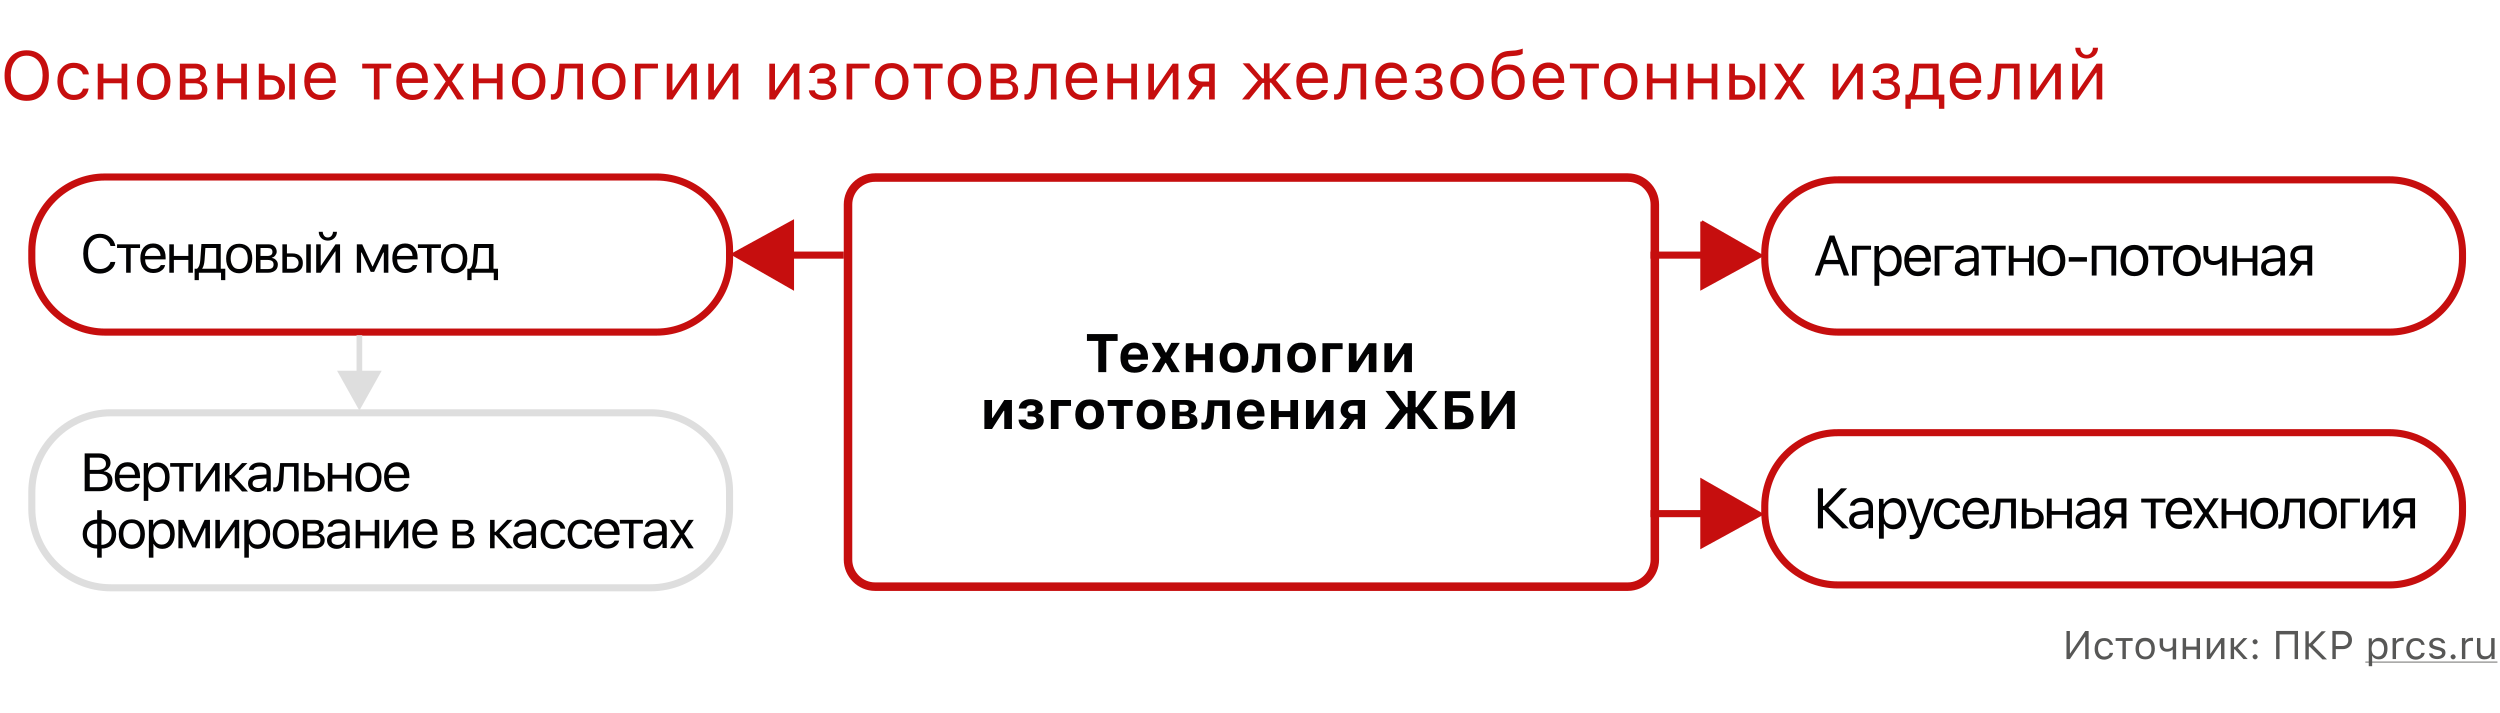
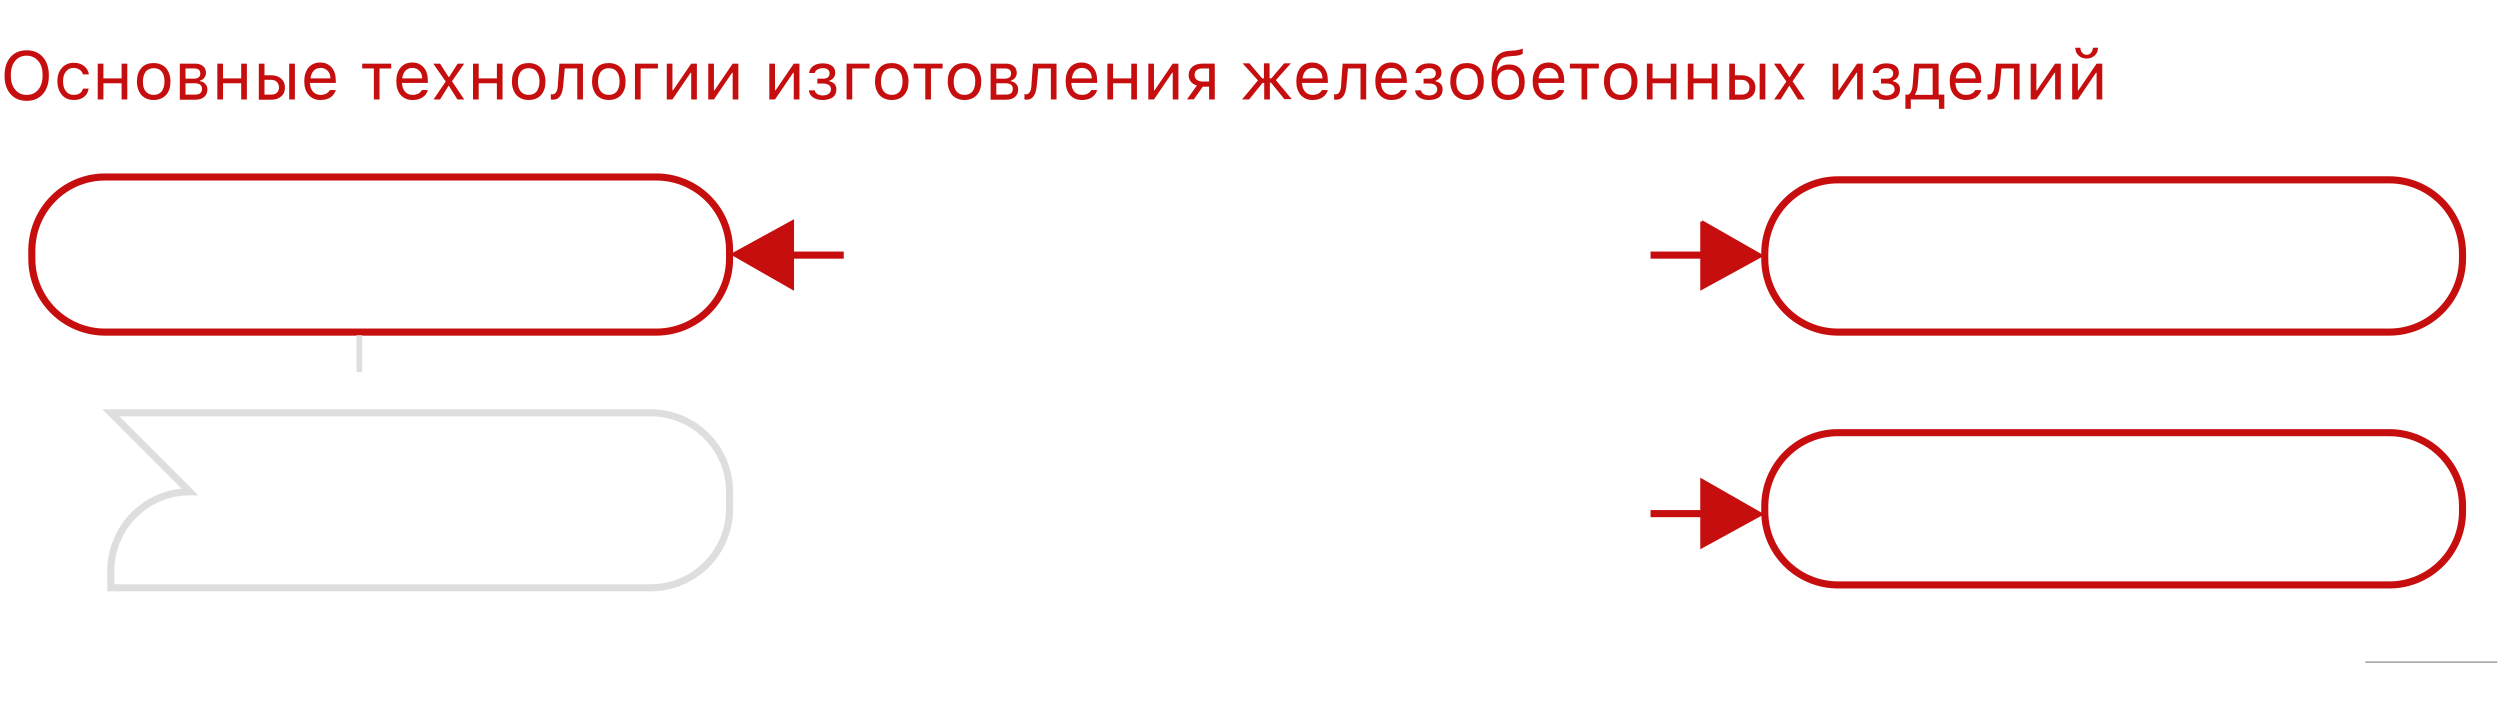
<svg xmlns="http://www.w3.org/2000/svg" id="Слой_1" x="0" y="0" version="1.1" viewBox="0 0 880 251" xml:space="preserve">
  <style>.st1{fill:#c60e0e}.st2,.st5{stroke:#c60e0e}.st2{stroke-width:2.5;fill:none}.st5{fill:#c60e0e}.st6{fill:#020203}.st9{fill:#575756}</style>
  <path fill="#fff" d="M0 0h880v251H0z" />
  <path d="M9.4 17.7c2.4 0 4.3.8 5.7 2.4 1.4 1.6 2.1 3.7 2.1 6.5 0 2.7-.7 4.9-2.1 6.5-1.4 1.6-3.3 2.4-5.7 2.4-2.4 0-4.3-.8-5.7-2.4-1.4-1.6-2.1-3.7-2.1-6.5 0-2.7.7-4.9 2.1-6.5 1.4-1.6 3.3-2.4 5.7-2.4zm0 1.9c-1.7 0-3.1.6-4.1 1.9-1 1.2-1.5 2.9-1.5 5s.5 3.8 1.5 5c1 1.3 2.4 1.9 4.1 1.9 1.7 0 3.1-.6 4.1-1.9 1-1.2 1.5-2.9 1.5-5s-.5-3.8-1.5-5c-1-1.2-2.4-1.9-4.1-1.9zM29.2 26.2c-.2-.7-.5-1.2-1.1-1.6-.6-.4-1.3-.7-2.2-.7-1.1 0-2 .4-2.7 1.3-.7.8-1 2-1 3.4 0 1.5.3 2.6 1 3.5.7.9 1.6 1.3 2.7 1.3 1.8 0 2.9-.7 3.3-2.2h2c-.2 1.2-.7 2.2-1.6 2.9-1 .8-2.2 1.1-3.6 1.1-1.8 0-3.2-.6-4.2-1.8-1-1.2-1.6-2.8-1.6-4.8s.5-3.5 1.6-4.7c1-1.2 2.5-1.8 4.2-1.8 1.5 0 2.7.4 3.7 1.2.9.8 1.4 1.7 1.6 2.9h-2.1zM34.4 22.4h2v5.2h6.4v-5.2h2V35h-2v-5.7h-6.4V35h-2V22.4zM54.1 33.4c1.2 0 2.1-.4 2.8-1.2.6-.8 1-2 1-3.5s-.3-2.7-1-3.5c-.6-.8-1.6-1.2-2.8-1.2-1.2 0-2.1.4-2.8 1.2-.6.8-1 2-1 3.5s.3 2.7 1 3.5c.7.8 1.6 1.2 2.8 1.2zm0 1.8c-1.8 0-3.2-.6-4.3-1.7-1-1.2-1.6-2.8-1.6-4.8s.5-3.6 1.6-4.8c1-1.2 2.5-1.7 4.3-1.7 1.8 0 3.2.6 4.3 1.7 1 1.2 1.6 2.8 1.6 4.8s-.5 3.6-1.6 4.8c-1.1 1.1-2.5 1.7-4.3 1.7zM65.3 24.1v3.6h2.8c1.6 0 2.4-.6 2.4-1.8 0-1.2-.7-1.8-2.1-1.8h-3.1zm0 5.2v4h3.4c1.6 0 2.4-.7 2.4-2 0-1.4-.9-2-2.8-2h-3zm-2-6.9h5.4c1.2 0 2.1.3 2.8.9.7.6 1 1.4 1 2.4 0 .6-.2 1.2-.6 1.7-.4.5-.9.8-1.5 1v.2c.8.1 1.4.4 1.9 1 .5.5.7 1.2.7 1.9 0 1.1-.4 2-1.1 2.6-.8.7-1.8 1-3.2 1h-5.4V22.4zM76.5 22.4h2v5.2h6.4v-5.2h2V35h-2v-5.7h-6.4V35h-2V22.4zM101.8 22.4h2V35h-2V22.4zm-8.7 5.7v5.2h2.4c.8 0 1.5-.2 2-.7.5-.5.7-1.1.7-1.9 0-.8-.3-1.4-.8-1.9s-1.2-.7-2-.7h-2.3zm-2-5.7h2v4.1h2.4c1.4 0 2.6.4 3.5 1.2.9.8 1.3 1.8 1.3 3.1s-.4 2.4-1.3 3.1c-.9.8-2 1.2-3.5 1.2h-4.4V22.4zM112.9 23.9c-1 0-1.8.3-2.5 1-.6.7-1 1.6-1.1 2.7h7c0-1.1-.3-2-1-2.7-.6-.6-1.4-1-2.4-1zm5.3 7.8c-.3 1.1-.9 1.9-1.9 2.6-.9.6-2.1.9-3.5.9-1.8 0-3.1-.6-4.2-1.8-1-1.2-1.5-2.8-1.5-4.8s.5-3.6 1.5-4.8c1-1.2 2.4-1.8 4.1-1.8 1.7 0 3 .6 4 1.7s1.5 2.7 1.5 4.7v.8h-9.1v.1c.1 1.3.4 2.2 1.1 3 .7.7 1.5 1.1 2.6 1.1 1.6 0 2.7-.6 3.3-1.7h2.1zM137.7 24.1h-4.1V35h-2V24.1h-4.1v-1.7h10.2v1.7zM145.2 23.9c-1 0-1.8.3-2.5 1-.6.7-1 1.6-1.1 2.7h7c0-1.1-.3-2-1-2.7-.6-.6-1.4-1-2.4-1zm5.4 7.8c-.3 1.1-.9 1.9-1.9 2.6-.9.6-2.1.9-3.5.9-1.8 0-3.1-.6-4.2-1.8-1-1.2-1.5-2.8-1.5-4.8s.5-3.6 1.5-4.8 2.4-1.8 4.1-1.8c1.7 0 3 .6 4 1.7s1.5 2.7 1.5 4.7v.8h-9.1v.1c.1 1.3.4 2.2 1.1 3 .7.7 1.5 1.1 2.6 1.1 1.6 0 2.7-.6 3.3-1.7h2.1zM157.9 30.2l-3 4.8h-2.3l4.3-6.3-4.4-6.3h2.4l3 4.7h.2l3-4.7h2.3l-4.3 6.2 4.3 6.4H161l-3-4.8h-.1zM166.5 22.4h2v5.2h6.4v-5.2h2V35h-2v-5.7h-6.4V35h-2V22.4zM186.1 33.4c1.2 0 2.1-.4 2.8-1.2.6-.8 1-2 1-3.5s-.3-2.7-1-3.5c-.6-.8-1.6-1.2-2.8-1.2-1.2 0-2.1.4-2.8 1.2-.6.8-1 2-1 3.5s.3 2.7 1 3.5c.7.8 1.6 1.2 2.8 1.2zm0 1.8c-1.8 0-3.2-.6-4.3-1.7-1-1.2-1.6-2.8-1.6-4.8s.5-3.6 1.6-4.8c1-1.2 2.5-1.7 4.3-1.7 1.8 0 3.2.6 4.3 1.7 1 1.2 1.6 2.8 1.6 4.8s-.5 3.6-1.6 4.8c-1 1.1-2.5 1.7-4.3 1.7zM198.3 29.5c-.1 1.9-.5 3.3-1 4.1-.6 1-1.5 1.5-2.7 1.5-.3 0-.5 0-.7-.1v-1.9c.2.1.4.1.6.1.6 0 1-.3 1.4-1 .3-.6.5-1.5.5-2.8l.5-7h8.3V35h-2V24.1h-4.4l-.5 5.4zM214.3 33.4c1.2 0 2.1-.4 2.8-1.2.6-.8 1-2 1-3.5s-.3-2.7-1-3.5c-.6-.8-1.6-1.2-2.8-1.2-1.2 0-2.1.4-2.8 1.2-.6.8-1 2-1 3.5s.3 2.7 1 3.5c.7.8 1.6 1.2 2.8 1.2zm0 1.8c-1.8 0-3.2-.6-4.3-1.7-1-1.2-1.6-2.8-1.6-4.8s.5-3.6 1.6-4.8c1-1.2 2.5-1.7 4.3-1.7 1.8 0 3.2.6 4.3 1.7 1 1.2 1.6 2.8 1.6 4.8s-.5 3.6-1.6 4.8c-1.1 1.1-2.5 1.7-4.3 1.7zM225.5 24.1V35h-2V22.4h8.1v1.7h-6.1zM234.7 35V22.4h2v9.4h.2l6.4-9.4h2V35h-2v-9.4h-.2l-6.4 9.4h-2zM249.3 35V22.4h2v9.4h.2l6.4-9.4h2V35h-2v-9.4h-.2l-6.4 9.4h-2zM270.8 35V22.4h2v9.4h.2l6.4-9.4h2V35h-2v-9.4h-.2l-6.4 9.4h-2zM289.6 35.2c-1.4 0-2.5-.3-3.4-.9-.9-.6-1.4-1.5-1.5-2.5h2.1c.1.6.4 1 .9 1.3.5.3 1.2.5 1.9.5.9 0 1.6-.2 2.1-.6.5-.4.8-.9.8-1.5 0-1.4-1-2.1-2.9-2.1h-1.9v-1.7h1.9c1.6 0 2.4-.6 2.4-1.9 0-.6-.2-1-.6-1.3-.4-.4-1-.5-1.8-.5s-1.4.2-1.9.5-.8.7-.9 1.2h-2c.1-1 .6-1.9 1.5-2.5.9-.6 1.9-.9 3.3-.9s2.5.3 3.3.9c.8.6 1.1 1.4 1.1 2.5 0 .6-.2 1.2-.6 1.7-.4.5-.9.8-1.5 1v.2c1.7.4 2.5 1.3 2.5 2.9 0 1.2-.4 2.1-1.3 2.8-.8.5-2 .9-3.5.9zM300 24.1V35h-2V22.4h8.1v1.7H300zM313.9 33.4c1.2 0 2.1-.4 2.8-1.2.6-.8 1-2 1-3.5s-.3-2.7-1-3.5c-.6-.8-1.6-1.2-2.8-1.2-1.2 0-2.1.4-2.8 1.2-.6.8-1 2-1 3.5s.3 2.7 1 3.5c.7.8 1.7 1.2 2.8 1.2zm0 1.8c-1.8 0-3.2-.6-4.3-1.7-1-1.2-1.6-2.8-1.6-4.8s.5-3.6 1.6-4.8c1-1.2 2.5-1.7 4.3-1.7 1.8 0 3.2.6 4.3 1.7 1 1.2 1.6 2.8 1.6 4.8s-.5 3.6-1.6 4.8c-1 1.1-2.5 1.7-4.3 1.7zM331.8 24.1h-4.1V35h-2V24.1h-4.1v-1.7h10.2v1.7zM339.5 33.4c1.2 0 2.1-.4 2.8-1.2.6-.8 1-2 1-3.5s-.3-2.7-1-3.5c-.6-.8-1.6-1.2-2.8-1.2-1.2 0-2.1.4-2.8 1.2-.6.8-1 2-1 3.5s.3 2.7 1 3.5c.7.8 1.6 1.2 2.8 1.2zm0 1.8c-1.8 0-3.2-.6-4.3-1.7-1-1.2-1.6-2.8-1.6-4.8s.5-3.6 1.6-4.8c1-1.2 2.5-1.7 4.3-1.7 1.8 0 3.2.6 4.3 1.7 1 1.2 1.6 2.8 1.6 4.8s-.5 3.6-1.6 4.8c-1.1 1.1-2.5 1.7-4.3 1.7zM350.7 24.1v3.6h2.8c1.6 0 2.4-.6 2.4-1.8 0-1.2-.7-1.8-2.1-1.8h-3.1zm0 5.2v4h3.4c1.6 0 2.4-.7 2.4-2 0-1.4-.9-2-2.8-2h-3zm-2-6.9h5.4c1.2 0 2.1.3 2.8.9.7.6 1 1.4 1 2.4 0 .6-.2 1.2-.6 1.7-.4.5-.9.8-1.5 1v.2c.8.1 1.4.4 1.9 1 .5.5.7 1.2.7 1.9 0 1.1-.4 2-1.1 2.6-.8.7-1.8 1-3.2 1h-5.4V22.4zM365 29.5c-.1 1.9-.5 3.3-1 4.1-.6 1-1.5 1.5-2.7 1.5-.3 0-.5 0-.7-.1v-1.9c.2.1.4.1.6.1.6 0 1-.3 1.4-1 .3-.6.5-1.5.5-2.8l.5-7h8.3V35h-2V24.1h-4.4l-.5 5.4zM380.9 23.9c-1 0-1.8.3-2.5 1-.6.7-1 1.6-1.1 2.7h7c0-1.1-.3-2-1-2.7-.6-.6-1.4-1-2.4-1zm5.3 7.8c-.3 1.1-.9 1.9-1.9 2.6-.9.6-2.1.9-3.5.9-1.8 0-3.1-.6-4.2-1.8-1-1.2-1.5-2.8-1.5-4.8s.5-3.6 1.5-4.8 2.4-1.8 4.1-1.8c1.7 0 3 .6 4 1.7s1.5 2.7 1.5 4.7v.8h-9.1v.1c.1 1.3.4 2.2 1.1 3 .7.7 1.5 1.1 2.6 1.1 1.6 0 2.7-.6 3.3-1.7h2.1zM389.8 22.4h2v5.2h6.4v-5.2h2V35h-2v-5.7h-6.4V35h-2V22.4zM404.2 35V22.4h2v9.4h.2l6.4-9.4h2V35h-2v-9.4h-.2l-6.4 9.4h-2zM425.6 28.8v-4.7h-2.4c-.8 0-1.5.2-2 .6-.5.4-.7 1-.7 1.8 0 .7.3 1.2.8 1.6.5.4 1.2.6 2 .6h2.3zm0 1.7h-2.2l-3.2 4.5h-2.4l3.5-4.9c-.9-.3-1.6-.7-2.1-1.3s-.8-1.4-.8-2.2c0-1.3.4-2.3 1.3-3.1.9-.7 2-1.1 3.5-1.1h4.4V35h-2v-4.5zM442.8 28.3l-5.4-6h2.4l4.5 5.3h.6v-5.3h2v5.3h.6l4.5-5.3h2.4l-5.3 5.9 5.6 6.7h-2.6l-4.7-5.8h-.4V35h-2v-5.8h-.6l-4.7 5.8h-2.5l5.6-6.7zM462.1 23.9c-1 0-1.8.3-2.5 1-.6.7-1 1.6-1.1 2.7h7c0-1.1-.3-2-1-2.7-.6-.6-1.4-1-2.4-1zm5.3 7.8c-.3 1.1-.9 1.9-1.9 2.6-.9.6-2.1.9-3.5.9-1.8 0-3.1-.6-4.2-1.8-1-1.2-1.5-2.8-1.5-4.8s.5-3.6 1.5-4.8 2.4-1.8 4.1-1.8c1.7 0 3 .6 4 1.7s1.5 2.7 1.5 4.7v.8h-9.1v.1c.1 1.3.4 2.2 1.1 3 .7.7 1.5 1.1 2.6 1.1 1.6 0 2.7-.6 3.3-1.7h2.1zM474 29.5c-.1 1.9-.5 3.3-1 4.1-.6 1-1.5 1.5-2.7 1.5-.3 0-.5 0-.7-.1v-1.9c.2.1.4.1.6.1.6 0 1-.3 1.4-1 .3-.6.5-1.5.5-2.8l.5-7h8.3V35h-2V24.1h-4.4l-.5 5.4zM489.9 23.9c-1 0-1.8.3-2.5 1-.6.7-1 1.6-1.1 2.7h7c0-1.1-.3-2-1-2.7-.6-.6-1.4-1-2.4-1zm5.3 7.8c-.3 1.1-.9 1.9-1.9 2.6-.9.6-2.1.9-3.5.9-1.8 0-3.1-.6-4.2-1.8-1-1.2-1.5-2.8-1.5-4.8s.5-3.6 1.5-4.8c1-1.2 2.4-1.8 4.1-1.8 1.7 0 3 .6 4 1.7s1.5 2.7 1.5 4.7v.8h-9.1v.1c.1 1.3.4 2.2 1.1 3 .7.7 1.5 1.1 2.6 1.1 1.6 0 2.7-.6 3.3-1.7h2.1zM503 35.2c-1.4 0-2.5-.3-3.4-.9-.9-.6-1.4-1.5-1.5-2.5h2.1c.1.6.4 1 .9 1.3.5.3 1.2.5 1.9.5.9 0 1.6-.2 2.1-.6.5-.4.8-.9.8-1.5 0-1.4-1-2.1-2.9-2.1h-1.9v-1.7h1.9c1.6 0 2.4-.6 2.4-1.9 0-.6-.2-1-.6-1.3-.4-.4-1-.5-1.8-.5s-1.4.2-1.9.5-.8.7-.9 1.2h-2c.1-1 .6-1.9 1.5-2.5.9-.6 1.9-.9 3.3-.9s2.5.3 3.3.9c.8.6 1.1 1.4 1.1 2.5 0 .6-.2 1.2-.6 1.7-.4.5-.9.8-1.5 1v.2c1.7.4 2.5 1.3 2.5 2.9 0 1.2-.4 2.1-1.3 2.8-.8.5-2 .9-3.5.9zM516.4 33.4c1.2 0 2.1-.4 2.8-1.2.6-.8 1-2 1-3.5s-.3-2.7-1-3.5c-.6-.8-1.6-1.2-2.8-1.2s-2.1.4-2.8 1.2c-.6.8-1 2-1 3.5s.3 2.7 1 3.5c.7.8 1.6 1.2 2.8 1.2zm0 1.8c-1.8 0-3.2-.6-4.3-1.7-1-1.2-1.6-2.8-1.6-4.8s.5-3.6 1.6-4.8c1-1.2 2.5-1.7 4.3-1.7s3.2.6 4.3 1.7c1 1.2 1.6 2.8 1.6 4.8s-.5 3.6-1.6 4.8c-1.1 1.1-2.5 1.7-4.3 1.7zM530.9 33.4c1.2 0 2.1-.4 2.8-1.2.7-.8 1-1.9 1-3.4 0-1.4-.3-2.5-1-3.2-.7-.8-1.6-1.1-2.8-1.1-1.2 0-2.1.4-2.8 1.1-.7.8-1 1.8-1 3.2 0 1.5.3 2.6 1 3.4.6.8 1.6 1.2 2.8 1.2zm-4-8.4c.9-1.6 2.3-2.3 4.3-2.3 1.7 0 3 .5 4 1.6s1.5 2.6 1.5 4.5c0 2-.5 3.6-1.6 4.7-1 1.1-2.5 1.7-4.3 1.7-1.9 0-3.3-.6-4.3-1.9-1-1.3-1.5-3.2-1.5-5.8 0-3.1.4-5.4 1.3-6.9 1-1.7 2.7-2.6 5.1-2.7l1.3-.1c.8 0 1.6-.2 2.4-.4.5-.1.8-.3.9-.3v1.8c-.5.4-1.5.7-3.2.8l-1.3.1c-1.6.1-2.8.5-3.5 1.4-.6.8-1 2-1.2 3.6h.1zM545.2 23.9c-1 0-1.8.3-2.5 1-.6.7-1 1.6-1.1 2.7h7c0-1.1-.3-2-1-2.7-.6-.6-1.4-1-2.4-1zm5.4 7.8c-.3 1.1-.9 1.9-1.9 2.6-.9.6-2.1.9-3.5.9-1.8 0-3.1-.6-4.2-1.8-1-1.2-1.5-2.8-1.5-4.8s.5-3.6 1.5-4.8c1-1.2 2.4-1.8 4.1-1.8 1.7 0 3 .6 4 1.7s1.5 2.7 1.5 4.7v.8h-9.1v.1c.1 1.3.4 2.2 1.1 3 .7.7 1.5 1.1 2.6 1.1 1.6 0 2.7-.6 3.3-1.7h2.1zM562.8 24.1h-4.1V35h-2V24.1h-4.1v-1.7h10.2v1.7zM570.5 33.4c1.2 0 2.1-.4 2.8-1.2.6-.8 1-2 1-3.5s-.3-2.7-1-3.5c-.6-.8-1.6-1.2-2.8-1.2-1.2 0-2.1.4-2.8 1.2-.6.8-1 2-1 3.5s.3 2.7 1 3.5c.7.8 1.6 1.2 2.8 1.2zm0 1.8c-1.8 0-3.2-.6-4.3-1.7-1-1.2-1.6-2.8-1.6-4.8s.5-3.6 1.6-4.8c1-1.2 2.5-1.7 4.3-1.7 1.8 0 3.2.6 4.3 1.7 1 1.2 1.6 2.8 1.6 4.8s-.5 3.6-1.6 4.8c-1.1 1.1-2.5 1.7-4.3 1.7zM579.7 22.4h2v5.2h6.4v-5.2h2V35h-2v-5.7h-6.4V35h-2V22.4zM594.1 22.4h2v5.2h6.4v-5.2h2V35h-2v-5.7h-6.4V35h-2V22.4zM619.4 22.4h2V35h-2V22.4zm-8.7 5.7v5.2h2.4c.8 0 1.5-.2 2-.7.5-.5.7-1.1.7-1.9 0-.8-.3-1.4-.8-1.9s-1.2-.7-2-.7h-2.3zm-2-5.7h2v4.1h2.4c1.4 0 2.6.4 3.5 1.2.9.8 1.3 1.8 1.3 3.1s-.4 2.4-1.3 3.1c-.9.8-2 1.2-3.5 1.2h-4.4V22.4zM629.8 30.2l-3 4.8h-2.3l4.3-6.3-4.4-6.3h2.4l3 4.7h.2l3-4.7h2.3l-4.3 6.2 4.3 6.4h-2.4l-3-4.8h-.1zM645.1 35V22.4h2v9.4h.2l6.4-9.4h2V35h-2v-9.4h-.2l-6.4 9.4h-2zM664 35.2c-1.4 0-2.5-.3-3.4-.9-.9-.6-1.4-1.5-1.5-2.5h2.1c.1.6.4 1 .9 1.3.5.3 1.2.5 1.9.5.9 0 1.6-.2 2.1-.6.5-.4.8-.9.8-1.5 0-1.4-1-2.1-2.9-2.1h-1.9v-1.7h1.9c1.6 0 2.4-.6 2.4-1.9 0-.6-.2-1-.6-1.3-.4-.4-1-.5-1.8-.5s-1.4.2-1.9.5-.8.7-.9 1.2h-2c.1-1 .6-1.9 1.5-2.5.9-.6 1.9-.9 3.3-.9s2.5.3 3.3.9c.8.6 1.1 1.4 1.1 2.5 0 .6-.2 1.2-.6 1.7-.4.5-.9.8-1.5 1v.2c1.7.4 2.5 1.3 2.5 2.9 0 1.2-.4 2.1-1.3 2.8-.9.5-2.1.9-3.5.9zM680.3 24.1h-4.8l-.4 5.4c-.1 1.7-.5 2.9-1 3.7v.2h6.2v-9.3zm-9.6 14.2v-5h1.1c.9-.6 1.4-1.9 1.5-3.9l.5-7h8.6v10.9h2v5h-1.9V35h-9.9v3.3h-1.9zM692 23.9c-1 0-1.8.3-2.5 1-.6.7-1 1.6-1.1 2.7h7c0-1.1-.3-2-1-2.7-.6-.6-1.4-1-2.4-1zm5.4 7.8c-.3 1.1-.9 1.9-1.9 2.6-.9.6-2.1.9-3.5.9-1.8 0-3.1-.6-4.2-1.8-1-1.2-1.5-2.8-1.5-4.8s.5-3.6 1.5-4.8c1-1.2 2.4-1.8 4.1-1.8 1.7 0 3 .6 4 1.7s1.5 2.7 1.5 4.7v.8h-9.1v.1c.1 1.3.4 2.2 1.1 3 .7.7 1.5 1.1 2.6 1.1 1.6 0 2.7-.6 3.3-1.7h2.1zM704 29.5c-.1 1.9-.5 3.3-1 4.1-.6 1-1.5 1.5-2.7 1.5-.3 0-.5 0-.7-.1v-1.9c.2.1.4.1.6.1.6 0 1-.3 1.4-1 .3-.6.5-1.5.5-2.8l.5-7h8.3V35h-2V24.1h-4.4l-.5 5.4zM714.8 35V22.4h2v9.4h.2l6.4-9.4h2V35h-2v-9.4h-.2l-6.4 9.4h-2zM729.4 35V22.4h2v9.4h.2l6.4-9.4h2V35h-2v-9.4h-.2l-6.4 9.4h-2zm2.9-18.2c0 .7.2 1.2.6 1.7.4.5.9.8 1.6.8.7 0 1.2-.3 1.6-.8.4-.5.6-1 .6-1.7h1.8c0 1.1-.4 2-1.1 2.7-.8.7-1.7 1.1-2.9 1.1s-2.2-.4-2.9-1.1c-.7-.7-1.1-1.6-1.1-2.7h1.8z" class="st1" />
  <path d="M37 62.3h194c14.2 0 25.8 11.5 25.8 25.8v3c0 14.2-11.5 25.8-25.8 25.8H37c-14.2 0-25.8-11.5-25.8-25.8v-3c.1-14.3 11.6-25.8 25.8-25.8zM647 63.3h194c14.2 0 25.8 11.5 25.8 25.8v2c0 14.2-11.5 25.8-25.8 25.8H647c-14.2 0-25.8-11.5-25.8-25.8v-2c.1-14.3 11.6-25.8 25.8-25.8zM647 152.3h194c14.2 0 25.8 11.5 25.8 25.8v2c0 14.2-11.5 25.8-25.8 25.8H647c-14.2 0-25.8-11.5-25.8-25.8v-2c.1-14.3 11.6-25.8 25.8-25.8z" class="st2" />
-   <path fill="none" stroke="#dedede" stroke-width="2.5" d="M39 145.3h190c15.3 0 27.8 12.4 27.8 27.8v6c0 15.3-12.4 27.8-27.8 27.8H39c-15.3 0-27.8-12.4-27.8-27.8v-6c.1-15.4 12.5-27.8 27.8-27.8z" />
-   <path fill="none" stroke="#c60e0e" stroke-width="3" d="M308 62.5h265c5.2 0 9.5 4.3 9.5 9.5v125c0 5.2-4.3 9.5-9.5 9.5H308c-5.2 0-9.5-4.3-9.5-9.5V72c0-5.2 4.3-9.5 9.5-9.5z" />
+   <path fill="none" stroke="#dedede" stroke-width="2.5" d="M39 145.3h190c15.3 0 27.8 12.4 27.8 27.8v6c0 15.3-12.4 27.8-27.8 27.8H39v-6c.1-15.4 12.5-27.8 27.8-27.8z" />
  <path d="M269 89.8h28M609 89.8h-28M609 180.8h-28" class="st2" />
  <path d="M279 101.5V78l-21 11.5 21 12zM599 78v23.5L620 90l-21-12zM599 169v23.5l21-11.5-21-12z" class="st5" />
-   <path d="M29.8 173v-13.4h5.1c1.2 0 2.2.3 2.9.9.7.6 1.1 1.4 1.1 2.4 0 .7-.2 1.3-.7 1.9-.5.6-1 .9-1.6 1v.1c.9.1 1.6.5 2.2 1 .5.6.8 1.3.8 2.2 0 1.2-.4 2.1-1.2 2.8-.8.7-1.9 1-3.3 1h-5.3zm1.7-7.6h2.7c2 0 3.1-.7 3.1-2.1 0-.7-.2-1.2-.7-1.6-.5-.4-1.1-.6-1.9-.6h-3.1v4.3zm3.3 6.1c2 0 3.1-.8 3.1-2.4 0-1.6-1.1-2.3-3.2-2.3h-3.1v4.7h3.2zM44.9 164.2c-.8 0-1.5.3-2 .8s-.8 1.2-.9 2.1h5.5c0-.9-.3-1.6-.8-2.1-.3-.5-1-.8-1.8-.8zm4.2 6.2c-.2.9-.7 1.5-1.5 2-.7.5-1.7.7-2.7.7-1.4 0-2.5-.5-3.3-1.4-.8-.9-1.2-2.2-1.2-3.8 0-1.6.4-2.8 1.2-3.8.8-.9 1.9-1.4 3.3-1.4 1.3 0 2.4.4 3.2 1.3.8.9 1.2 2.1 1.2 3.7v.6h-7.2v.1c0 1 .3 1.8.8 2.4.5.6 1.2.9 2.1.9 1.3 0 2.2-.5 2.6-1.4h1.5zM55.5 162.8c1.3 0 2.3.5 3.1 1.4.8.9 1.1 2.2 1.1 3.8 0 1.6-.4 2.8-1.2 3.8-.8.9-1.8 1.4-3.1 1.4-1.5 0-2.5-.6-3.1-1.7h-.1v4.8h-1.6V163h1.5v1.7h.1c.3-.6.8-1 1.3-1.4.7-.3 1.3-.5 2-.5zm-.4 8.9c.9 0 1.6-.3 2.2-1 .5-.7.8-1.6.8-2.7 0-1.2-.3-2.1-.8-2.7-.5-.7-1.2-1-2.1-1-.9 0-1.6.3-2.2 1-.5.7-.8 1.6-.8 2.7s.3 2.1.8 2.7c.5.7 1.2 1 2.1 1zM67.9 164.3h-3.2v8.7h-1.6v-8.7h-3.2V163H68v1.3zM68.9 173v-10h1.6v7.5h.1l5.1-7.5h1.6v10h-1.6v-7.5h-.1l-5.1 7.5h-1.6zM81.2 167.2l4-4.2h1.9l-4.6 4.7 4.8 5.3h-2.1l-4-4.6h-.4v4.6h-1.6v-10h1.6v4.2h.4zM91 171.8c.8 0 1.5-.2 2-.7.5-.5.8-1.1.8-1.8v-.9l-2.7.2c-1.5.1-2.2.6-2.2 1.6 0 .5.2.9.6 1.2.4.2.9.4 1.5.4zm-.3 1.4c-1 0-1.8-.3-2.4-.8-.6-.5-1-1.3-1-2.2 0-.9.3-1.6.9-2.1.6-.5 1.5-.8 2.7-.9l2.9-.2v-.9c0-1.3-.8-1.9-2.3-1.9-1.3 0-2 .4-2.3 1.2h-1.6c.1-.8.5-1.4 1.2-1.9s1.6-.7 2.7-.7c1.2 0 2.2.3 2.8.9.7.6 1 1.4 1 2.4v6.8H94v-1.5h-.1c-.8 1.2-1.8 1.8-3.2 1.8zM99.8 168.6c-.1 1.5-.4 2.6-.8 3.3-.5.8-1.2 1.2-2.2 1.2-.2 0-.4 0-.6-.1v-1.5c.1 0 .3.1.5.1.5 0 .8-.3 1.1-.8.2-.5.4-1.2.4-2.2l.4-5.6h6.5v10h-1.6v-8.7H100l-.2 4.3zM108.6 167.5v4.1h1.9c.7 0 1.2-.2 1.6-.6.4-.4.6-.9.6-1.5s-.2-1.1-.6-1.5c-.4-.4-.9-.6-1.6-.6h-1.9zm-1.5-4.5h1.6v3.2h1.9c1.1 0 2.1.3 2.7.9.7.6 1 1.4 1 2.5 0 1-.3 1.9-1 2.5-.7.6-1.6.9-2.7.9h-3.5v-10zM115.4 163h1.6v4.1h5.1V163h1.6v10h-1.6v-4.5H117v4.5h-1.6v-10zM129.7 171.7c.9 0 1.7-.3 2.2-1 .5-.7.8-1.6.8-2.8 0-1.2-.3-2.1-.8-2.8-.5-.6-1.2-1-2.2-1-.9 0-1.7.3-2.2 1-.5.7-.8 1.6-.8 2.8 0 1.2.3 2.1.8 2.8.5.7 1.2 1 2.2 1zm0 1.5c-1.4 0-2.5-.5-3.4-1.4-.8-.9-1.2-2.2-1.2-3.8 0-1.6.4-2.9 1.2-3.8.8-.9 1.9-1.4 3.4-1.4 1.4 0 2.6.5 3.4 1.4.8.9 1.2 2.2 1.2 3.8 0 1.6-.4 2.9-1.2 3.8-.9.9-2 1.4-3.4 1.4zM139.6 164.2c-.8 0-1.5.3-2 .8s-.8 1.2-.9 2.1h5.5c0-.9-.3-1.6-.8-2.1-.3-.5-1-.8-1.8-.8zm4.3 6.2c-.2.9-.7 1.5-1.5 2-.7.5-1.7.7-2.7.7-1.4 0-2.5-.5-3.3-1.4-.8-.9-1.2-2.2-1.2-3.8 0-1.6.4-2.8 1.2-3.8.8-.9 1.9-1.4 3.3-1.4 1.3 0 2.4.4 3.2 1.3s1.2 2.1 1.2 3.7v.6h-7.2v.1c0 1 .3 1.8.8 2.4.5.6 1.2.9 2.1.9 1.3 0 2.2-.5 2.6-1.4h1.5zM34.2 184.3c-1.1 0-1.9.4-2.6 1-.6.7-1 1.6-1 2.7s.3 2 1 2.7c.6.7 1.5 1 2.6 1v-7.4zm5.1 3.7c0-1.1-.3-2-1-2.7-.6-.7-1.5-1-2.6-1v7.5c1.1 0 1.9-.4 2.6-1 .7-.8 1-1.7 1-2.8zm-5.1 5.1c-1.6 0-2.8-.5-3.7-1.4-.9-.9-1.4-2.2-1.4-3.7s.5-2.8 1.4-3.7c.9-.9 2.2-1.4 3.7-1.4v-3.3h1.6v3.3c1.6 0 2.8.5 3.7 1.4.9.9 1.4 2.2 1.4 3.7s-.5 2.8-1.4 3.7c-.9.9-2.2 1.4-3.7 1.4v3.2h-1.6v-3.2zM46.4 191.7c.9 0 1.7-.3 2.2-1 .5-.7.8-1.6.8-2.8 0-1.2-.3-2.1-.8-2.8-.5-.6-1.2-1-2.2-1-.9 0-1.7.3-2.2 1-.5.7-.8 1.6-.8 2.8 0 1.2.3 2.1.8 2.8.6.7 1.3 1 2.2 1zm0 1.5c-1.4 0-2.5-.5-3.4-1.4-.8-.9-1.2-2.2-1.2-3.8 0-1.6.4-2.9 1.2-3.8.8-.9 1.9-1.4 3.4-1.4 1.4 0 2.6.5 3.4 1.4.8.9 1.2 2.2 1.2 3.8 0 1.6-.4 2.9-1.2 3.8-.8.9-1.9 1.4-3.4 1.4zM57.3 182.8c1.3 0 2.3.5 3.1 1.4.8.9 1.1 2.2 1.1 3.8 0 1.6-.4 2.8-1.2 3.8-.8.9-1.8 1.4-3.1 1.4-1.5 0-2.5-.6-3.1-1.7H54v4.8h-1.6V183h1.5v1.7h.1c.3-.6.8-1 1.3-1.4.7-.3 1.3-.5 2-.5zm-.4 8.9c.9 0 1.6-.3 2.2-1 .5-.7.8-1.6.8-2.7 0-1.2-.3-2.1-.8-2.7-.5-.7-1.2-1-2.1-1-.9 0-1.6.3-2.2 1-.5.7-.8 1.6-.8 2.7s.3 2.1.8 2.7c.5.7 1.2 1 2.1 1zM62.8 193v-10h1.9l3.6 7.8h.1L72 183h1.9v10h-1.6v-7.1h-.2l-3.2 6.8h-1.2l-3.2-6.8h-.2v7.1h-1.5zM75.8 193v-10h1.6v7.5h.1l5.1-7.5h1.6v10h-1.6v-7.5h-.1l-5.1 7.5h-1.6zM90.9 182.8c1.3 0 2.3.5 3.1 1.4.8.9 1.1 2.2 1.1 3.8 0 1.6-.4 2.8-1.2 3.8-.8.9-1.8 1.4-3.1 1.4-1.5 0-2.5-.6-3.1-1.7h-.1v4.8H86V183h1.5v1.7h.1c.3-.6.8-1 1.3-1.4.7-.3 1.4-.5 2-.5zm-.3 8.9c.9 0 1.6-.3 2.2-1 .5-.7.8-1.6.8-2.7 0-1.2-.3-2.1-.8-2.7-.5-.7-1.2-1-2.1-1-.9 0-1.6.3-2.2 1-.5.7-.8 1.6-.8 2.7s.3 2.1.8 2.7c.4.7 1.2 1 2.1 1zM100.6 191.7c.9 0 1.7-.3 2.2-1 .5-.7.8-1.6.8-2.8 0-1.2-.3-2.1-.8-2.8-.5-.6-1.2-1-2.2-1-.9 0-1.7.3-2.2 1-.5.7-.8 1.6-.8 2.8 0 1.2.3 2.1.8 2.8.5.7 1.3 1 2.2 1zm0 1.5c-1.4 0-2.5-.5-3.4-1.4-.8-.9-1.2-2.2-1.2-3.8 0-1.6.4-2.9 1.2-3.8.8-.9 1.9-1.4 3.4-1.4 1.4 0 2.6.5 3.4 1.4.8.9 1.2 2.2 1.2 3.8 0 1.6-.4 2.9-1.2 3.8-.8.9-2 1.4-3.4 1.4zM108.2 184.3v2.8h2.2c1.3 0 1.9-.5 1.9-1.4 0-.9-.5-1.4-1.6-1.4h-2.5zm0 4.2v3.2h2.7c1.2 0 1.9-.5 1.9-1.6s-.7-1.6-2.2-1.6h-2.4zm-1.6-5.5h4.3c.9 0 1.7.2 2.2.7.5.5.8 1.1.8 1.9 0 .5-.2.9-.5 1.3s-.7.7-1.2.8v.1c.6.1 1.1.3 1.5.8.4.4.6.9.6 1.5 0 .9-.3 1.6-.9 2.1-.6.5-1.5.8-2.5.8h-4.3v-10zM118.8 191.8c.8 0 1.5-.2 2-.7.5-.5.8-1.1.8-1.8v-.9l-2.7.2c-1.5.1-2.2.6-2.2 1.6 0 .5.2.9.6 1.2.4.2.9.4 1.5.4zm-.3 1.4c-1 0-1.8-.3-2.4-.8-.6-.5-1-1.3-1-2.2 0-.9.3-1.6.9-2.1.6-.5 1.5-.8 2.7-.9l2.9-.2v-.9c0-1.3-.8-1.9-2.3-1.9-1.3 0-2 .4-2.3 1.2h-1.6c.1-.8.5-1.4 1.2-1.9s1.6-.7 2.7-.7c1.2 0 2.2.3 2.8.9.7.6 1 1.4 1 2.4v6.8h-1.5v-1.5h-.1c-.6 1.2-1.6 1.8-3 1.8zM125.2 183h1.6v4.1h5.1V183h1.6v10h-1.6v-4.5h-5.1v4.5h-1.6v-10zM135.3 193v-10h1.6v7.5h.1l5.1-7.5h1.6v10h-1.6v-7.5h-.1l-5.1 7.5h-1.6zM149.6 184.2c-.8 0-1.5.3-2 .8s-.8 1.2-.9 2.1h5.5c0-.9-.3-1.6-.8-2.1-.4-.5-1-.8-1.8-.8zm4.2 6.2c-.2.9-.7 1.5-1.5 2-.7.5-1.7.7-2.7.7-1.4 0-2.5-.5-3.3-1.4-.8-.9-1.2-2.2-1.2-3.8 0-1.6.4-2.8 1.2-3.8.8-.9 1.9-1.4 3.3-1.4 1.3 0 2.4.4 3.2 1.3.8.9 1.2 2.1 1.2 3.7v.6h-7.2v.1c0 1 .3 1.8.8 2.4.5.6 1.2.9 2.1.9 1.3 0 2.2-.5 2.6-1.4h1.5zM160.9 184.3v2.8h2.2c1.3 0 1.9-.5 1.9-1.4 0-.9-.5-1.4-1.6-1.4h-2.5zm0 4.2v3.2h2.7c1.2 0 1.9-.5 1.9-1.6s-.7-1.6-2.2-1.6h-2.4zm-1.6-5.5h4.3c.9 0 1.7.2 2.2.7.5.5.8 1.1.8 1.9 0 .5-.2.9-.5 1.3s-.7.7-1.2.8v.1c.6.1 1.1.3 1.5.8.4.4.6.9.6 1.5 0 .9-.3 1.6-.9 2.1-.6.5-1.5.8-2.5.8h-4.3v-10zM174.5 187.2l4-4.2h1.9l-4.6 4.7 4.8 5.3h-2.1l-4-4.6h-.4v4.6h-1.6v-10h1.6v4.2h.4zM184.3 191.8c.8 0 1.5-.2 2-.7.5-.5.8-1.1.8-1.8v-.9l-2.7.2c-1.5.1-2.2.6-2.2 1.6 0 .5.2.9.6 1.2.4.2.9.4 1.5.4zm-.3 1.4c-1 0-1.8-.3-2.4-.8-.6-.5-1-1.3-1-2.2 0-.9.3-1.6.9-2.1.6-.5 1.5-.8 2.7-.9l2.9-.2v-.9c0-1.3-.8-1.9-2.3-1.9-1.3 0-2 .4-2.3 1.2H181c.1-.8.5-1.4 1.2-1.9s1.6-.7 2.7-.7c1.2 0 2.2.3 2.8.9.7.6 1 1.4 1 2.4v6.8h-1.5v-1.5h-.1c-.7 1.2-1.7 1.8-3.1 1.8zM197.3 186.1c-.1-.5-.4-1-.8-1.3-.5-.4-1-.5-1.7-.5-.9 0-1.6.3-2.1 1s-.8 1.6-.8 2.7c0 1.2.3 2.1.8 2.8.5.7 1.2 1 2.1 1 1.4 0 2.3-.6 2.6-1.8h1.6c-.1.9-.6 1.7-1.3 2.3-.8.6-1.7.9-2.9.9-1.4 0-2.5-.5-3.3-1.4-.8-.9-1.2-2.2-1.2-3.8 0-1.6.4-2.8 1.2-3.7.8-.9 1.9-1.4 3.3-1.4 1.2 0 2.1.3 2.9.9.7.6 1.1 1.4 1.3 2.3h-1.7zM206.8 186.1c-.1-.5-.4-1-.8-1.3-.5-.4-1-.5-1.7-.5-.9 0-1.6.3-2.1 1s-.8 1.6-.8 2.7c0 1.2.3 2.1.8 2.8.5.7 1.2 1 2.1 1 1.4 0 2.3-.6 2.6-1.8h1.6c-.1.9-.6 1.7-1.3 2.3-.8.6-1.7.9-2.9.9-1.4 0-2.5-.5-3.3-1.4-.8-.9-1.2-2.2-1.2-3.8 0-1.6.4-2.8 1.2-3.7s1.9-1.4 3.3-1.4c1.2 0 2.1.3 2.9.9.7.6 1.1 1.4 1.3 2.3h-1.7zM213.6 184.2c-.8 0-1.5.3-2 .8s-.8 1.2-.9 2.1h5.5c0-.9-.3-1.6-.8-2.1-.3-.5-1-.8-1.8-.8zm4.3 6.2c-.2.9-.7 1.5-1.5 2-.7.5-1.7.7-2.7.7-1.4 0-2.5-.5-3.3-1.4-.8-.9-1.2-2.2-1.2-3.8 0-1.6.4-2.8 1.2-3.8.8-.9 1.9-1.4 3.3-1.4 1.3 0 2.4.4 3.2 1.3s1.2 2.1 1.2 3.7v.6h-7.2v.1c0 1 .3 1.8.8 2.4.5.6 1.2.9 2 .9 1.3 0 2.2-.5 2.6-1.4h1.6zM226.2 184.3H223v8.7h-1.6v-8.7h-3.2V183h8.1v1.3zM230.2 191.8c.8 0 1.5-.2 2-.7.5-.5.8-1.1.8-1.8v-.9l-2.7.2c-1.5.1-2.2.6-2.2 1.6 0 .5.2.9.6 1.2.5.2.9.4 1.5.4zm-.3 1.4c-1 0-1.8-.3-2.4-.8-.6-.5-1-1.3-1-2.2 0-.9.3-1.6.9-2.1.6-.5 1.5-.8 2.7-.9l2.9-.2v-.9c0-1.3-.8-1.9-2.3-1.9-1.3 0-2 .4-2.3 1.2H227c.1-.8.5-1.4 1.2-1.9s1.6-.7 2.7-.7c1.2 0 2.2.3 2.8.9.7.6 1 1.4 1 2.4v6.8h-1.5v-1.5h-.2c-.7 1.2-1.7 1.8-3.1 1.8zM240 189.2l-2.4 3.8h-1.8l3.4-5-3.5-5h1.9l2.4 3.7h.1l2.3-3.7h1.8l-3.4 4.9 3.4 5.1h-1.9l-2.4-3.8h.1zM35.2 96.3c-1.8 0-3.3-.6-4.3-1.9-1.1-1.3-1.6-3-1.6-5.1 0-2.2.5-3.9 1.6-5.1 1.1-1.3 2.5-1.9 4.3-1.9 1.4 0 2.6.4 3.6 1.2 1 .8 1.6 1.9 1.8 3.1h-1.7c-.2-.9-.7-1.5-1.3-2.1-.7-.5-1.5-.8-2.4-.8-1.3 0-2.3.5-3.1 1.5-.8 1-1.1 2.3-1.1 4 0 1.7.4 3 1.1 4 .8 1 1.8 1.5 3.1 1.5.9 0 1.7-.2 2.4-.7.7-.5 1.1-1.1 1.3-1.8h1.7c-.2 1.2-.8 2.2-1.8 2.9-1 .8-2.2 1.2-3.6 1.2zM49.3 87.3H46V96h-1.6v-8.7h-3.2V86h8.1v1.3zM53.9 87.2c-.8 0-1.5.3-2 .8s-.8 1.2-.9 2.1h5.5c0-.9-.3-1.6-.8-2.1-.4-.5-1-.8-1.8-.8zm4.2 6.2c-.2.9-.7 1.5-1.5 2-.7.5-1.7.7-2.7.7-1.4 0-2.5-.5-3.3-1.4-.8-.9-1.2-2.2-1.2-3.8 0-1.6.4-2.8 1.2-3.8.8-.9 1.9-1.4 3.3-1.4 1.3 0 2.4.4 3.2 1.3.8.9 1.2 2.1 1.2 3.7v.6h-7.2v.1c0 1 .3 1.8.8 2.4.5.6 1.2.9 2.1.9 1.3 0 2.2-.5 2.6-1.4h1.5zM59.6 86h1.6v4.1h5.1V86h1.6v10h-1.6v-4.5h-5.1V96h-1.6V86zM76.1 87.3h-3.8l-.3 4.3c-.1 1.3-.4 2.3-.8 2.9v.1h4.9v-7.3zm-7.6 11.3v-4h.8c.7-.4 1.1-1.5 1.2-3.1l.4-5.6h6.8v8.7h1.6v4h-1.5V96H70v2.6h-1.5zM84.2 94.7c.9 0 1.7-.3 2.2-1 .5-.6.8-1.6.8-2.8s-.3-2.1-.8-2.8c-.5-.6-1.2-1-2.2-1-.9 0-1.7.3-2.2 1-.5.7-.8 1.6-.8 2.8s.3 2.1.8 2.8c.5.7 1.2 1 2.2 1zm0 1.5c-1.4 0-2.5-.5-3.4-1.4-.8-.9-1.2-2.2-1.2-3.8 0-1.6.4-2.9 1.2-3.8.8-.9 1.9-1.4 3.4-1.4 1.4 0 2.6.5 3.4 1.4.8.9 1.2 2.2 1.2 3.8 0 1.6-.4 2.9-1.2 3.8-.9.9-2 1.4-3.4 1.4zM91.7 87.3v2.8H94c1.3 0 1.9-.5 1.9-1.4 0-.9-.5-1.4-1.6-1.4h-2.6zm0 4.2v3.2h2.7c1.2 0 1.9-.5 1.9-1.6s-.7-1.6-2.2-1.6h-2.4zM90.1 86h4.3c.9 0 1.7.2 2.2.7.5.5.8 1.1.8 1.9 0 .5-.2.9-.5 1.3s-.7.7-1.2.8v.1c.6.1 1.1.3 1.5.8.4.4.6.9.6 1.5 0 .9-.3 1.6-.9 2.1-.6.5-1.5.8-2.5.8h-4.3V86zM107.8 86h1.6v10h-1.6V86zm-6.8 4.5v4.1h1.9c.7 0 1.2-.2 1.6-.6.4-.4.6-.9.6-1.5s-.2-1.1-.6-1.5c-.4-.4-.9-.6-1.6-.6H101zM99.4 86h1.6v3.2h1.9c1.1 0 2.1.3 2.7.9.7.6 1 1.4 1 2.5s-.3 1.9-1 2.5c-.7.6-1.6.9-2.7.9h-3.5V86zM111.3 96V86h1.6v7.5h.1l5.1-7.5h1.6v10h-1.6v-7.5h-.1l-5.1 7.5h-1.6zm2.3-14.4c0 .5.2 1 .5 1.4.3.4.7.6 1.3.6.5 0 1-.2 1.3-.6.3-.4.5-.8.5-1.4h1.4c0 .9-.3 1.6-.9 2.2-.6.6-1.4.9-2.3.9-.9 0-1.7-.3-2.3-.9-.6-.6-.9-1.3-.9-2.2h1.4zM125.6 96V86h1.9l3.6 7.8h.1l3.6-7.8h1.9v10h-1.6v-7.1h-.2l-3.2 6.8h-1.2l-3.2-6.8h-.2V96h-1.5zM142.6 87.2c-.8 0-1.5.3-2 .8s-.8 1.2-.9 2.1h5.5c0-.9-.3-1.6-.8-2.1-.4-.5-1.1-.8-1.8-.8zm4.2 6.2c-.2.9-.7 1.5-1.5 2-.7.5-1.7.7-2.7.7-1.4 0-2.5-.5-3.3-1.4-.8-.9-1.2-2.2-1.2-3.8 0-1.6.4-2.8 1.2-3.8.8-.9 1.9-1.4 3.3-1.4 1.3 0 2.4.4 3.2 1.3.8.9 1.2 2.1 1.2 3.7v.6h-7.2v.1c0 1 .3 1.8.8 2.4.5.6 1.2.9 2.1.9 1.3 0 2.2-.5 2.6-1.4h1.5zM155.1 87.3h-3.2V96h-1.6v-8.7h-3.2V86h8.1v1.3zM159.9 94.7c.9 0 1.7-.3 2.2-1 .5-.6.8-1.6.8-2.8s-.3-2.1-.8-2.8c-.5-.6-1.2-1-2.2-1-.9 0-1.7.3-2.2 1-.5.7-.8 1.6-.8 2.8s.3 2.1.8 2.8c.5.7 1.2 1 2.2 1zm0 1.5c-1.4 0-2.5-.5-3.4-1.4-.8-.9-1.2-2.2-1.2-3.8 0-1.6.4-2.9 1.2-3.8.8-.9 1.9-1.4 3.4-1.4 1.4 0 2.6.5 3.4 1.4.8.9 1.2 2.2 1.2 3.8 0 1.6-.4 2.9-1.2 3.8-.9.9-2 1.4-3.4 1.4zM172.1 87.3h-3.8l-.3 4.3c-.1 1.3-.4 2.3-.8 2.9v.1h4.9v-7.3zm-7.6 11.3v-4h.8c.7-.4 1.1-1.5 1.2-3.1l.4-5.6h6.8v8.7h1.6v4h-1.5V96H166v2.6h-1.5zM647.6 93H642l-1.4 4h-1.8l5.2-14.1h1.7l5.2 14.1H649l-1.4-4zm-5.1-1.5h4.6l-2.2-6.3h-.2l-2.2 6.3zM653.6 87.9V97h-1.7V86.5h6.7v1.4h-5zM665 86.3c1.3 0 2.4.5 3.2 1.5.8 1 1.2 2.3 1.2 4 0 1.6-.4 3-1.2 4-.8 1-1.9 1.5-3.2 1.5-1.6 0-2.7-.6-3.3-1.8h-.2v5.1h-1.7v-14h1.6v1.8h.2c.3-.6.8-1.1 1.4-1.4.6-.5 1.2-.7 2-.7zm-.4 9.4c1 0 1.7-.3 2.3-1 .5-.7.8-1.7.8-2.9s-.3-2.2-.8-2.9c-.5-.7-1.3-1-2.3-1-1 0-1.7.4-2.3 1.1-.6.7-.8 1.7-.8 2.9s.3 2.2.8 2.9c.6.5 1.3.9 2.3.9zM675 87.8c-.8 0-1.5.3-2.1.8-.5.6-.8 1.3-.9 2.2h5.8c0-.9-.3-1.7-.8-2.2-.5-.5-1.1-.8-2-.8zm4.5 6.5c-.3.9-.8 1.6-1.5 2.1-.8.5-1.7.8-2.9.8-1.5 0-2.6-.5-3.5-1.5-.9-1-1.3-2.3-1.3-4 0-1.7.4-3 1.3-4s2-1.5 3.5-1.5c1.4 0 2.5.5 3.4 1.4.8.9 1.2 2.2 1.2 3.9v.6H672v.1c0 1 .3 1.9.9 2.5.5.6 1.3.9 2.2.9 1.4 0 2.3-.5 2.7-1.4h1.7zM682.7 87.9V97H681V86.5h6.7v1.4h-5zM691.9 95.7c.9 0 1.6-.3 2.1-.8.6-.5.9-1.1.9-1.9v-1l-2.8.2c-1.5.1-2.3.7-2.3 1.7 0 .5.2.9.6 1.3.4.4.9.5 1.5.5zm-.3 1.5c-1 0-1.9-.3-2.5-.8-.7-.6-1-1.3-1-2.3 0-.9.3-1.7 1-2.2.7-.5 1.6-.8 2.8-.9l3-.2v-1c0-1.3-.8-2-2.4-2-1.3 0-2.1.4-2.4 1.3h-1.7c.1-.8.5-1.5 1.3-2s1.7-.8 2.8-.8c1.3 0 2.3.3 3 .9.7.6 1 1.5 1 2.6V97H695v-1.6h-.2c-.7 1.2-1.8 1.8-3.2 1.8zM706 87.9h-3.4V97h-1.7v-9.1h-3.4v-1.4h8.5v1.4zM707.1 86.5h1.7v4.4h5.4v-4.4h1.7V97h-1.7v-4.8h-5.4V97h-1.7V86.5zM722.1 95.7c1 0 1.8-.3 2.3-1 .5-.7.8-1.7.8-2.9s-.3-2.2-.8-2.9c-.5-.7-1.3-1-2.3-1-1 0-1.8.3-2.3 1-.5.7-.8 1.7-.8 2.9s.3 2.2.8 2.9c.5.6 1.3 1 2.3 1zm0 1.5c-1.5 0-2.7-.5-3.6-1.5-.9-1-1.3-2.3-1.3-4 0-1.7.4-3 1.3-4s2.1-1.5 3.6-1.5 2.7.5 3.6 1.5c.9 1 1.3 2.3 1.3 4 0 1.7-.4 3-1.3 4s-2.1 1.5-3.6 1.5zM728.2 92.1v-1.6h6.4v1.6h-6.4zM743.3 87.9H738V97h-1.7V86.5h8.6V97h-1.7v-9.1zM751.3 95.7c1 0 1.8-.3 2.3-1 .5-.7.8-1.7.8-2.9s-.3-2.2-.8-2.9c-.5-.7-1.3-1-2.3-1-1 0-1.8.3-2.3 1-.5.7-.8 1.7-.8 2.9s.3 2.2.8 2.9c.5.6 1.3 1 2.3 1zm0 1.5c-1.5 0-2.7-.5-3.6-1.5-.9-1-1.3-2.3-1.3-4 0-1.7.4-3 1.3-4s2.1-1.5 3.6-1.5 2.7.5 3.6 1.5c.9 1 1.3 2.3 1.3 4 0 1.7-.4 3-1.3 4s-2.1 1.5-3.6 1.5zM764.8 87.9h-3.4V97h-1.7v-9.1h-3.4v-1.4h8.5v1.4zM769.8 95.7c1 0 1.8-.3 2.3-1 .5-.7.8-1.7.8-2.9s-.3-2.2-.8-2.9c-.5-.7-1.3-1-2.3-1-1 0-1.8.3-2.3 1-.5.7-.8 1.7-.8 2.9s.3 2.2.8 2.9c.5.6 1.3 1 2.3 1zm0 1.5c-1.5 0-2.7-.5-3.6-1.5-.9-1-1.3-2.3-1.3-4 0-1.7.4-3 1.3-4s2.1-1.5 3.6-1.5 2.7.5 3.6 1.5c.9 1 1.3 2.3 1.3 4 0 1.7-.4 3-1.3 4s-2.1 1.5-3.6 1.5zM782.2 97v-4.7h-.2c-.8.7-1.7 1-2.8 1-1.1 0-2-.3-2.7-1-.6-.7-.9-1.6-.9-2.7v-3h1.7v3c0 .7.2 1.3.5 1.7.4.4.9.6 1.5.6 1.2 0 2.2-.4 2.8-1.3v-4h1.7V97h-1.6zM785.8 86.5h1.7v4.4h5.4v-4.4h1.7V97h-1.7v-4.8h-5.4V97h-1.7V86.5zM799.7 95.7c.9 0 1.6-.3 2.1-.8.6-.5.9-1.1.9-1.9v-1l-2.8.2c-1.5.1-2.3.7-2.3 1.7 0 .5.2.9.6 1.3.4.4.9.5 1.5.5zm-.3 1.5c-1 0-1.9-.3-2.5-.8-.7-.6-1-1.3-1-2.3 0-.9.3-1.7 1-2.2.7-.5 1.6-.8 2.8-.9l3-.2v-1c0-1.3-.8-2-2.4-2-1.3 0-2.1.4-2.4 1.3h-1.7c.1-.8.5-1.5 1.3-2s1.7-.8 2.8-.8c1.3 0 2.3.3 3 .9.7.6 1 1.5 1 2.6V97h-1.6v-1.6h-.2c-.5 1.2-1.6 1.8-3.1 1.8zM812.1 91.8v-3.9h-2c-.7 0-1.3.2-1.7.5-.4.4-.6.9-.6 1.5s.2 1 .6 1.4c.4.4 1 .5 1.6.5h2.1zm0 1.4h-1.8l-2.7 3.8h-2l2.9-4.1c-.7-.2-1.3-.6-1.7-1.1-.4-.5-.6-1.1-.6-1.9 0-1.1.4-1.9 1.1-2.6.7-.6 1.7-.9 2.9-.9h3.7V97h-1.7v-3.8zM642.1 178.1l5.9-6.2h2.2l-6.6 6.8 7.2 7.3h-2.3l-6.4-6.5h-.4v6.5h-1.8v-14.1h1.8v6.2h.4zM654.7 184.7c.9 0 1.6-.3 2.1-.8.6-.5.9-1.1.9-1.9v-1l-2.8.2c-1.5.1-2.3.7-2.3 1.7 0 .5.2.9.6 1.3.4.4.9.5 1.5.5zm-.3 1.5c-1 0-1.9-.3-2.5-.9-.7-.6-1-1.3-1-2.3 0-.9.3-1.7 1-2.2.7-.5 1.6-.8 2.8-.9l3-.2v-1c0-1.3-.8-2-2.4-2-1.3 0-2.1.4-2.4 1.3h-1.7c.1-.8.5-1.5 1.3-2s1.7-.8 2.8-.8c1.3 0 2.3.3 3 .9.7.6 1 1.5 1 2.6v7.2h-1.6v-1.6h-.2c-.5 1.3-1.6 1.9-3.1 1.9zM666.6 175.3c1.3 0 2.4.5 3.2 1.5.8 1 1.2 2.3 1.2 4 0 1.6-.4 3-1.2 4-.8 1-1.9 1.5-3.2 1.5-1.6 0-2.7-.6-3.3-1.8h-.2v5.1h-1.7v-14h1.6v1.8h.2c.3-.6.8-1.1 1.4-1.4.6-.5 1.3-.7 2-.7zm-.4 9.4c1 0 1.7-.3 2.3-1s.8-1.7.8-2.9-.3-2.2-.8-2.9c-.5-.7-1.3-1-2.3-1-.9 0-1.7.4-2.3 1.1-.6.7-.8 1.7-.8 2.9s.3 2.2.8 2.9c.6.5 1.3.9 2.3.9zM673 189.8c-.3 0-.5 0-.8-.1v-1.4h.7c.5 0 .9-.1 1.2-.4.3-.3.5-.7.8-1.3l.2-.6-3.9-10.5h1.8l2.9 8.7h.2l2.9-8.7h1.8l-4.1 11.2c-.4 1.2-.9 2.1-1.4 2.5-.7.4-1.4.6-2.3.6zM688.3 178.7c-.1-.6-.4-1-.9-1.3-.5-.4-1.1-.6-1.8-.6-.9 0-1.7.4-2.3 1.1-.6.7-.8 1.7-.8 2.8 0 1.2.3 2.2.8 2.9.6.7 1.3 1.1 2.2 1.1 1.5 0 2.4-.6 2.7-1.8h1.7c-.2 1-.6 1.8-1.4 2.4-.8.6-1.8 1-3 1-1.5 0-2.7-.5-3.5-1.5-.9-1-1.3-2.3-1.3-4 0-1.6.4-3 1.3-3.9.9-1 2-1.5 3.5-1.5 1.2 0 2.2.3 3.1 1 .7.6 1.2 1.4 1.4 2.4h-1.7zM695.5 176.8c-.8 0-1.5.3-2.1.9-.5.6-.8 1.3-.9 2.2h5.8c0-.9-.3-1.7-.8-2.2-.5-.6-1.2-.9-2-.9zm4.5 6.5c-.3.9-.8 1.6-1.5 2.1-.8.5-1.7.8-2.9.8-1.5 0-2.6-.5-3.5-1.5-.9-1-1.3-2.3-1.3-4 0-1.7.4-3 1.3-4s2-1.5 3.5-1.5c1.4 0 2.5.5 3.3 1.4.8.9 1.2 2.2 1.2 3.9v.6h-7.6v.1c0 1 .3 1.9.9 2.5.5.6 1.3.9 2.2.9 1.4 0 2.3-.5 2.7-1.4h1.7zM704 181.4c-.1 1.6-.4 2.7-.8 3.4-.5.8-1.3 1.3-2.3 1.3-.2 0-.4 0-.6-.1v-1.5c.2.1.3.1.5.1.5 0 .9-.3 1.1-.9.2-.5.4-1.3.4-2.3l.4-5.9h6.9V186h-1.7v-9.1h-3.7l-.2 4.5zM713.4 180.3v4.3h2c.7 0 1.2-.2 1.7-.6.4-.4.6-.9.6-1.6 0-.7-.2-1.2-.6-1.6-.4-.4-1-.6-1.7-.6h-2zm-1.7-4.8h1.7v3.4h2c1.2 0 2.2.3 2.9 1 .7.6 1.1 1.5 1.1 2.6s-.4 2-1.1 2.6c-.7.6-1.7 1-2.9 1h-3.7v-10.6zM720.5 175.5h1.7v4.4h5.4v-4.4h1.7V186h-1.7v-4.8h-5.4v4.8h-1.7v-10.5zM734.4 184.7c.9 0 1.6-.3 2.1-.8.6-.5.9-1.1.9-1.9v-1l-2.8.2c-1.5.1-2.3.7-2.3 1.7 0 .5.2.9.6 1.3.4.4.9.5 1.5.5zm-.3 1.5c-1 0-1.9-.3-2.5-.9-.7-.6-1-1.3-1-2.3 0-.9.3-1.7 1-2.2.7-.5 1.6-.8 2.8-.9l3-.2v-1c0-1.3-.8-2-2.4-2-1.3 0-2.1.4-2.4 1.3H731c.1-.8.5-1.5 1.3-2s1.7-.8 2.8-.8c1.3 0 2.3.3 3 .9.7.6 1 1.5 1 2.6v7.2h-1.6v-1.6h-.2c-.7 1.3-1.7 1.9-3.2 1.9zM746.7 180.8v-3.9h-2c-.7 0-1.3.2-1.7.5-.4.4-.6.9-.6 1.5s.2 1 .6 1.4c.4.4 1 .5 1.7.5h2zm0 1.4h-1.8l-2.7 3.8h-2l2.9-4.1c-.7-.2-1.3-.6-1.7-1.1-.4-.5-.6-1.1-.6-1.9 0-1.1.4-1.9 1.1-2.6.7-.6 1.7-.9 2.9-.9h3.7V186h-1.7v-3.8zM762.2 176.9h-3.4v9.1h-1.7v-9.1h-3.4v-1.4h8.5v1.4zM767.1 176.8c-.8 0-1.5.3-2.1.9-.5.6-.8 1.3-.9 2.2h5.8c0-.9-.3-1.7-.8-2.2-.5-.6-1.2-.9-2-.9zm4.4 6.5c-.3.9-.8 1.6-1.5 2.1-.8.5-1.7.8-2.9.8-1.5 0-2.6-.5-3.5-1.5-.9-1-1.3-2.3-1.3-4 0-1.7.4-3 1.3-4s2-1.5 3.5-1.5c1.4 0 2.5.5 3.3 1.4.8.9 1.2 2.2 1.2 3.9v.6H764v.1c0 1 .3 1.9.9 2.5.5.6 1.3.9 2.2.9 1.4 0 2.3-.5 2.7-1.4h1.7zM776.3 182l-2.5 4h-1.9l3.6-5.3-3.6-5.3h2l2.5 3.9h.2l2.5-3.9h1.9l-3.6 5.2 3.6 5.3h-2l-2.5-4h-.2zM782 175.5h1.7v4.4h5.4v-4.4h1.7V186h-1.7v-4.8h-5.4v4.8H782v-10.5zM797 184.7c1 0 1.8-.3 2.3-1 .5-.7.8-1.7.8-2.9s-.3-2.2-.8-2.9c-.5-.7-1.3-1-2.3-1-1 0-1.8.3-2.3 1-.5.7-.8 1.7-.8 2.9s.3 2.2.8 2.9c.5.6 1.3 1 2.3 1zm0 1.5c-1.5 0-2.7-.5-3.6-1.5-.9-1-1.3-2.3-1.3-4 0-1.7.4-3 1.3-4s2-1.5 3.6-1.5c1.5 0 2.7.5 3.6 1.5.9 1 1.3 2.3 1.3 4 0 1.7-.4 3-1.3 4s-2.1 1.5-3.6 1.5zM805.7 181.4c-.1 1.6-.4 2.7-.8 3.4-.5.8-1.3 1.3-2.3 1.3-.2 0-.4 0-.6-.1v-1.5c.2.1.3.1.5.1.5 0 .9-.3 1.1-.9.2-.5.4-1.3.4-2.3l.4-5.9h6.9V186h-1.7v-9.1H806l-.3 4.5zM817.7 184.7c1 0 1.8-.3 2.3-1 .5-.7.8-1.7.8-2.9s-.3-2.2-.8-2.9c-.5-.7-1.3-1-2.3-1-1 0-1.8.3-2.3 1-.5.7-.8 1.7-.8 2.9s.3 2.2.8 2.9c.5.6 1.3 1 2.3 1zm0 1.5c-1.5 0-2.7-.5-3.6-1.5-.9-1-1.3-2.3-1.3-4 0-1.7.4-3 1.3-4s2.1-1.5 3.6-1.5 2.7.5 3.6 1.5c.9 1 1.3 2.3 1.3 4 0 1.7-.4 3-1.3 4s-2.1 1.5-3.6 1.5zM825.6 176.9v9.1H824v-10.5h6.7v1.4h-5.1zM831.9 186v-10.5h1.7v7.9h.2l5.3-7.9h1.7V186H839v-7.9h-.2l-5.3 7.9h-1.6zM848.3 180.8v-3.9h-2c-.7 0-1.3.2-1.7.5-.4.4-.6.9-.6 1.5s.2 1 .6 1.4c.4.4 1 .5 1.7.5h2zm0 1.4h-1.8l-2.7 3.8h-2l2.9-4.1c-.7-.2-1.3-.6-1.7-1.1-.4-.5-.6-1.1-.6-1.9 0-1.1.4-1.9 1.1-2.6.7-.6 1.7-.9 2.9-.9h3.7V186h-1.7v-3.8z" class="st6" />
  <path fill="none" stroke="#dedede" stroke-width="2" d="M126.5 118v13" />
-   <path fill="#dedede" stroke="#dedede" d="M119.5 131h14l-7 12.5-7-12.5z" />
-   <path d="M386.6 131v-11h-4v-2.4h10.8v2.4h-4v11h-2.8zM399.3 122.6c-.6 0-1.1.2-1.5.6-.4.4-.6.9-.7 1.6h4.4c0-.7-.2-1.2-.6-1.6-.4-.4-.9-.6-1.6-.6zm4.7 5.5c-.2 1-.7 1.7-1.6 2.3-.8.6-1.9.8-3.1.8-1.6 0-2.8-.5-3.6-1.4-.9-.9-1.3-2.2-1.3-3.9 0-1.7.4-3 1.3-3.9.9-1 2.1-1.4 3.6-1.4s2.7.5 3.5 1.4c.8.9 1.3 2.2 1.3 3.8v.8h-7v.1c0 .8.2 1.4.7 1.8.4.4 1 .7 1.7.7 1.1 0 1.8-.4 2.1-1.1h2.4zM410.2 127.7l-1.9 3.3h-2.9l3.2-5.1-3.2-5.2h3.1l1.8 3.4h.2l1.8-3.4h3l-3.2 5.1 3.2 5.2h-3l-1.9-3.3h-.2zM417.4 120.8h2.7v3.9h4.1v-3.9h2.7V131h-2.7v-4.2h-4.1v4.2h-2.7v-10.2zM434.3 129c.7 0 1.3-.3 1.7-.8.4-.5.6-1.3.6-2.3 0-1-.2-1.8-.6-2.3-.4-.6-1-.8-1.7-.8s-1.3.3-1.7.8c-.4.6-.6 1.3-.6 2.3 0 1 .2 1.8.6 2.3.4.5 1 .8 1.7.8zm0 2.2c-1.6 0-2.8-.5-3.7-1.4-.9-.9-1.3-2.3-1.3-3.9 0-1.7.5-3 1.4-3.9.9-1 2.1-1.4 3.7-1.4s2.8.5 3.7 1.4c.9 1 1.3 2.3 1.3 3.9 0 1.7-.4 3-1.3 3.9-1 1-2.2 1.4-3.8 1.4zM445 126.1c-.1 1.6-.4 2.9-.9 3.7-.6.9-1.4 1.4-2.6 1.4-.3 0-.6 0-.9-.1v-2.4c.2 0 .4.1.6.1.5 0 .8-.3 1-.8.2-.4.3-1.1.4-2l.3-5.1h7.7V131h-2.7v-8.1h-2.7l-.2 3.2zM458.1 129c.7 0 1.3-.3 1.7-.8.4-.5.6-1.3.6-2.3 0-1-.2-1.8-.6-2.3-.4-.6-1-.8-1.7-.8s-1.3.3-1.7.8c-.4.6-.6 1.3-.6 2.3 0 1 .2 1.8.6 2.3.4.5.9.8 1.7.8zm0 2.2c-1.6 0-2.8-.5-3.7-1.4-.9-.9-1.3-2.3-1.3-3.9 0-1.7.5-3 1.4-3.9.9-1 2.1-1.4 3.7-1.4s2.8.5 3.7 1.4c.9 1 1.3 2.3 1.3 3.9 0 1.7-.4 3-1.3 3.9-1 1-2.3 1.4-3.8 1.4zM468.2 122.9v8.1h-2.7v-10.2h7.1v2.1h-4.4zM474.8 131v-10.2h2.7v6.3h.2l4.1-6.3h2.7V131h-2.7v-6.4h-.2l-4.1 6.4h-2.7zM487.3 131v-10.2h2.7v6.3h.2l4.1-6.3h2.7V131h-2.7v-6.4h-.2L490 131h-2.7zM346.5 151v-10.2h2.7v6.3h.2l4.1-6.3h2.7V151h-2.7v-6.4h-.2l-4.1 6.4h-2.7zM363 151.2c-1.2 0-2.2-.3-3-.8-.9-.6-1.4-1.5-1.5-2.7h2.6c.2.9.9 1.3 1.9 1.3.5 0 1-.1 1.3-.3.3-.2.5-.5.5-.9 0-.8-.6-1.2-1.7-1.2h-1.4v-1.8h1.3c1 0 1.5-.4 1.5-1.1 0-.3-.1-.6-.4-.8-.3-.2-.6-.3-1.1-.3-1 0-1.6.4-1.8 1.2h-2.6c.1-1 .5-1.8 1.2-2.4.8-.6 1.8-.9 3-.9 1.3 0 2.4.3 3.1.8.7.5 1.1 1.2 1.1 2.2 0 .5-.1.9-.4 1.3-.3.4-.6.6-1.1.7v.2c1.3.3 1.9 1.1 1.9 2.3 0 1-.4 1.8-1.2 2.4-.7.5-1.8.8-3.2.8zM372.6 142.9v8.1h-2.7v-10.2h7.1v2.1h-4.4zM383.5 149c.7 0 1.3-.3 1.7-.8.4-.5.6-1.3.6-2.3 0-1-.2-1.8-.6-2.3-.4-.6-1-.8-1.7-.8s-1.3.3-1.7.8c-.4.6-.6 1.3-.6 2.3 0 1 .2 1.8.6 2.3.4.5 1 .8 1.7.8zm0 2.2c-1.6 0-2.8-.5-3.7-1.4-.9-.9-1.3-2.3-1.3-3.9 0-1.7.5-3 1.4-3.9.9-1 2.1-1.4 3.7-1.4s2.8.5 3.7 1.4c.9 1 1.3 2.3 1.3 3.9 0 1.7-.4 3-1.3 3.9-1 1-2.2 1.4-3.8 1.4zM398.7 142.9h-3.1v8.1H393v-8.1h-3.1v-2.1h8.8v2.1zM405.1 149c.7 0 1.3-.3 1.7-.8.4-.5.6-1.3.6-2.3 0-1-.2-1.8-.6-2.3-.4-.6-1-.8-1.7-.8s-1.3.3-1.7.8c-.4.6-.6 1.3-.6 2.3 0 1 .2 1.8.6 2.3.4.5 1 .8 1.7.8zm0 2.2c-1.6 0-2.8-.5-3.7-1.4-.9-.9-1.3-2.3-1.3-3.9 0-1.7.5-3 1.4-3.9.9-1 2.1-1.4 3.7-1.4s2.8.5 3.7 1.4c.9 1 1.3 2.3 1.3 3.9 0 1.7-.4 3-1.3 3.9-1 1-2.2 1.4-3.8 1.4zM415.2 142.5v2.4h1.6c1.1 0 1.6-.4 1.6-1.2 0-.8-.5-1.2-1.4-1.2h-1.8zm0 4v2.7h1.9c1.1 0 1.7-.5 1.7-1.4 0-.9-.6-1.3-1.8-1.3h-1.8zm-2.7-5.7h5.1c1.1 0 1.9.2 2.5.7.6.5.9 1.1.9 1.9 0 .5-.2 1-.5 1.4-.3.4-.8.7-1.3.7v.2c.7.1 1.2.3 1.7.8.4.4.6 1 .6 1.6 0 .9-.3 1.6-1 2.1s-1.6.8-2.7.8h-5.2v-10.2zM427.3 146.1c-.1 1.6-.4 2.9-.9 3.7-.6.9-1.4 1.4-2.6 1.4-.3 0-.6 0-.9-.1v-2.4c.2 0 .4.1.6.1.5 0 .8-.3 1-.8.2-.4.3-1.1.4-2l.3-5.1h7.7V151h-2.7v-8.1h-2.7l-.2 3.2zM440.2 142.6c-.6 0-1.1.2-1.5.6-.4.4-.6.9-.7 1.6h4.4c0-.7-.2-1.2-.6-1.6-.5-.4-1-.6-1.6-.6zm4.7 5.5c-.2 1-.7 1.7-1.5 2.3-.8.6-1.9.8-3.1.8-1.6 0-2.8-.5-3.6-1.4-.9-.9-1.3-2.2-1.3-3.9 0-1.7.4-3 1.3-3.9.9-1 2.1-1.4 3.6-1.4s2.7.5 3.5 1.4c.8.9 1.3 2.2 1.3 3.8v.8h-7v.1c0 .8.2 1.4.7 1.8.4.4 1 .7 1.7.7 1.1 0 1.8-.4 2.1-1.1h2.3zM447.4 140.8h2.7v3.9h4.1v-3.9h2.7V151h-2.7v-4.2h-4.1v4.2h-2.7v-10.2zM459.7 151v-10.2h2.7v6.3h.2l4.1-6.3h2.7V151h-2.7v-6.4h-.2l-4.1 6.4h-2.7zM477.9 145.7v-2.9h-1.7c-.5 0-.9.1-1.2.4-.3.3-.5.6-.5 1.1 0 .4.2.7.5 1 .3.3.7.4 1.2.4h1.7zm0 2h-1.1l-2.3 3.3h-3.1l2.7-3.7c-.7-.2-1.2-.6-1.6-1.1-.4-.5-.6-1.1-.6-1.8 0-1.1.4-1.9 1.1-2.6.7-.6 1.7-1 2.9-1h4.6V151h-2.6v-3.3zM495.5 137.6h2.8v5.7h.4l4.2-5.7h3l-5 6.6 5.3 6.8H503l-4.3-5.5h-.5v5.5h-2.8v-5.5h-.4l-4.3 5.5h-3.3l5.3-6.8-5-6.6h3.1l4.2 5.7h.5v-5.7zM518.7 146.8c0 1.3-.4 2.3-1.3 3.1-.9.8-2 1.2-3.3 1.2h-5.5v-13.4h8.9v2.4h-6.1v2.6h2.6c1.4 0 2.5.4 3.4 1.1.9.7 1.3 1.7 1.3 3zm-5.3 1.9c.8 0 1.4-.2 1.8-.5.4-.3.6-.8.6-1.4 0-.6-.2-1.1-.6-1.4-.4-.3-1-.5-1.8-.5h-2v3.9h2zM530.4 142.1h-.2l-6 8.9h-2.7v-13.4h2.8v8.9h.2l6-8.9h2.7V151h-2.8v-8.9z" class="st6" />
-   <path d="M734 224.2h-.1l-5.3 7.8h-1.2v-9.9h1.2v7.9h.1l5.3-7.9h1.2v9.9H734v-7.8zM742.6 226.9c-.1-.4-.3-.7-.6-.9-.3-.3-.8-.4-1.3-.4-.7 0-1.2.2-1.6.7-.4.5-.6 1.2-.6 2s.2 1.5.6 2c.4.5.9.8 1.6.8 1 0 1.7-.4 1.9-1.3h1.2c-.1.7-.4 1.3-1 1.7-.6.4-1.3.7-2.1.7-1 0-1.9-.3-2.5-1-.6-.7-.9-1.6-.9-2.8 0-1.1.3-2.1.9-2.8.6-.7 1.4-1 2.5-1 .9 0 1.6.2 2.1.7.5.4.8 1 1 1.7h-1.2zM750.7 225.6h-2.4v6.4h-1.2v-6.4h-2.4v-1h6v1zM755.1 231.1c.7 0 1.2-.2 1.6-.7.4-.5.6-1.2.6-2s-.2-1.6-.6-2c-.4-.5-.9-.7-1.6-.7-.7 0-1.2.2-1.6.7-.4.5-.6 1.2-.6 2s.2 1.6.6 2c.4.4.9.7 1.6.7zm0 1c-1 0-1.9-.3-2.5-1-.6-.7-.9-1.6-.9-2.8 0-1.2.3-2.1.9-2.8.6-.7 1.4-1 2.5-1s1.9.3 2.5 1c.6.7.9 1.6.9 2.8 0 1.2-.3 2.1-.9 2.8-.6.7-1.4 1-2.5 1zM764.8 232v-3.3h-.1c-.6.5-1.2.7-1.9.7-.8 0-1.4-.2-1.9-.7-.4-.5-.7-1.1-.7-1.9v-2.1h1.2v2.1c0 .5.1.9.4 1.2.3.3.6.4 1.1.4.9 0 1.5-.3 1.9-.9v-2.8h1.2v7.4h-1.2zM768.3 224.6h1.2v3h3.7v-3h1.2v7.4h-1.2v-3.3h-3.7v3.3h-1.2v-7.4zM776.8 232v-7.4h1.2v5.5h.1l3.7-5.5h1.2v7.4h-1.2v-5.5h-.1L778 232h-1.2zM786.8 227.7l2.9-3.1h1.4l-3.4 3.5 3.5 3.9h-1.5l-3-3.4h-.3v3.4h-1.2v-7.4h1.2v3.1h.4zM793.8 232.1c-.2 0-.5-.1-.6-.3-.2-.2-.3-.4-.3-.6 0-.2.1-.5.3-.6.2-.2.4-.3.6-.3.2 0 .5.1.6.3.2.2.3.4.3.6 0 .2-.1.5-.3.6-.1.2-.3.3-.6.3zm0-5.3c-.2 0-.5-.1-.6-.3-.2-.2-.3-.4-.3-.6 0-.2.1-.5.3-.6.2-.2.4-.3.6-.3.2 0 .5.1.6.3.2.2.3.4.3.6 0 .2-.1.5-.3.6-.1.2-.3.3-.6.3zM807.7 232v-8.7h-5.3v8.7h-1.2v-9.9h7.7v9.9h-1.2zM813.1 226.5l4.1-4.3h1.5l-4.6 4.8 5 5.1h-1.6l-4.5-4.5h-.3v4.5h-1.2v-9.9h1.2v4.3h.4zM824.7 222.1c.9 0 1.7.3 2.3.9.6.6.9 1.4.9 2.3 0 .9-.3 1.7-.9 2.3-.6.6-1.4.9-2.3.9h-2.5v3.5H821v-9.9h3.7zm-2.5 5.3h2.2c.7 0 1.2-.2 1.6-.5.4-.4.6-.9.6-1.5 0-.7-.2-1.2-.6-1.6-.4-.4-.9-.5-1.6-.5h-2.2v4.1zM837.3 224.5c.9 0 1.7.3 2.3 1 .6.7.8 1.6.8 2.8 0 1.2-.3 2.1-.8 2.8-.6.7-1.3 1-2.2 1-1.1 0-1.9-.4-2.3-1.2h-.1v3.6h-1.2v-9.8h1.1v1.2h.1c.2-.4.6-.8 1-1 .4-.3.8-.4 1.3-.4zm-.3 6.6c.7 0 1.2-.2 1.6-.7.4-.5.6-1.2.6-2 0-.9-.2-1.5-.6-2-.4-.5-.9-.7-1.6-.7-.7 0-1.2.2-1.6.7-.4.5-.6 1.2-.6 2s.2 1.5.6 2c.5.4 1 .7 1.6.7zM842.3 224.6h1.1v1.1h.1c.1-.4.4-.7.7-.9.4-.2.8-.3 1.3-.3h.6v1.2c-.2 0-.4-.1-.8-.1-.6 0-1 .2-1.4.5-.4.3-.5.8-.5 1.3v4.6h-1.2v-7.4zM852.3 226.9c-.1-.4-.3-.7-.6-.9-.3-.3-.8-.4-1.3-.4-.7 0-1.2.2-1.6.7-.4.5-.6 1.2-.6 2s.2 1.5.6 2c.4.5.9.8 1.6.8 1 0 1.7-.4 1.9-1.3h1.2c-.1.7-.4 1.3-1 1.7-.6.4-1.3.7-2.1.7-1 0-1.9-.3-2.5-1-.6-.7-.9-1.6-.9-2.8 0-1.1.3-2.1.9-2.8.6-.7 1.4-1 2.5-1 .9 0 1.6.2 2.1.7.5.4.8 1 1 1.7h-1.2zM855.1 226.6c0-.6.3-1.1.8-1.5s1.2-.6 2-.6 1.4.2 1.9.5c.5.4.8.8.9 1.4h-1.2c-.1-.3-.3-.5-.5-.7-.3-.2-.6-.3-1.1-.3-.4 0-.8.1-1.1.3-.3.2-.5.5-.5.8 0 .5.4.8 1.3 1l1.1.3c.7.2 1.2.4 1.6.7.3.3.5.7.5 1.3 0 .7-.3 1.2-.8 1.6-.6.4-1.3.6-2.1.6s-1.5-.2-2-.5c-.5-.4-.8-.9-.9-1.5h1.2c.2.7.8 1 1.7 1 .5 0 .9-.1 1.2-.3.3-.2.5-.5.5-.8 0-.5-.4-.8-1.2-1l-1.3-.3c-.7-.2-1.2-.4-1.5-.7-.4-.3-.5-.7-.5-1.3zM863.5 232.1c-.2 0-.5-.1-.6-.3-.2-.2-.3-.4-.3-.6 0-.2.1-.5.3-.6.2-.2.4-.3.6-.3.2 0 .5.1.6.3.2.2.3.4.3.6 0 .2-.1.5-.3.6-.1.2-.3.3-.6.3zM866.7 224.6h1.1v1.1h.1c.1-.4.4-.7.7-.9.4-.2.8-.3 1.3-.3h.6v1.2c-.2 0-.4-.1-.8-.1-.6 0-1 .2-1.4.5-.4.3-.5.8-.5 1.3v4.6h-1.2v-7.4zM878.1 232H877v-1.2h-.1c-.4.9-1.2 1.3-2.4 1.3-.8 0-1.5-.2-1.9-.7-.4-.5-.7-1.1-.7-2v-4.8h1.2v4.5c0 1.3.6 1.9 1.7 1.9.7 0 1.2-.2 1.5-.5.4-.4.6-.9.6-1.5v-4.4h1.2v7.4z" class="st9" />
  <path d="M832.6 232.9h46.5v.3h-46.5v-.3z" class="st9" />
</svg>